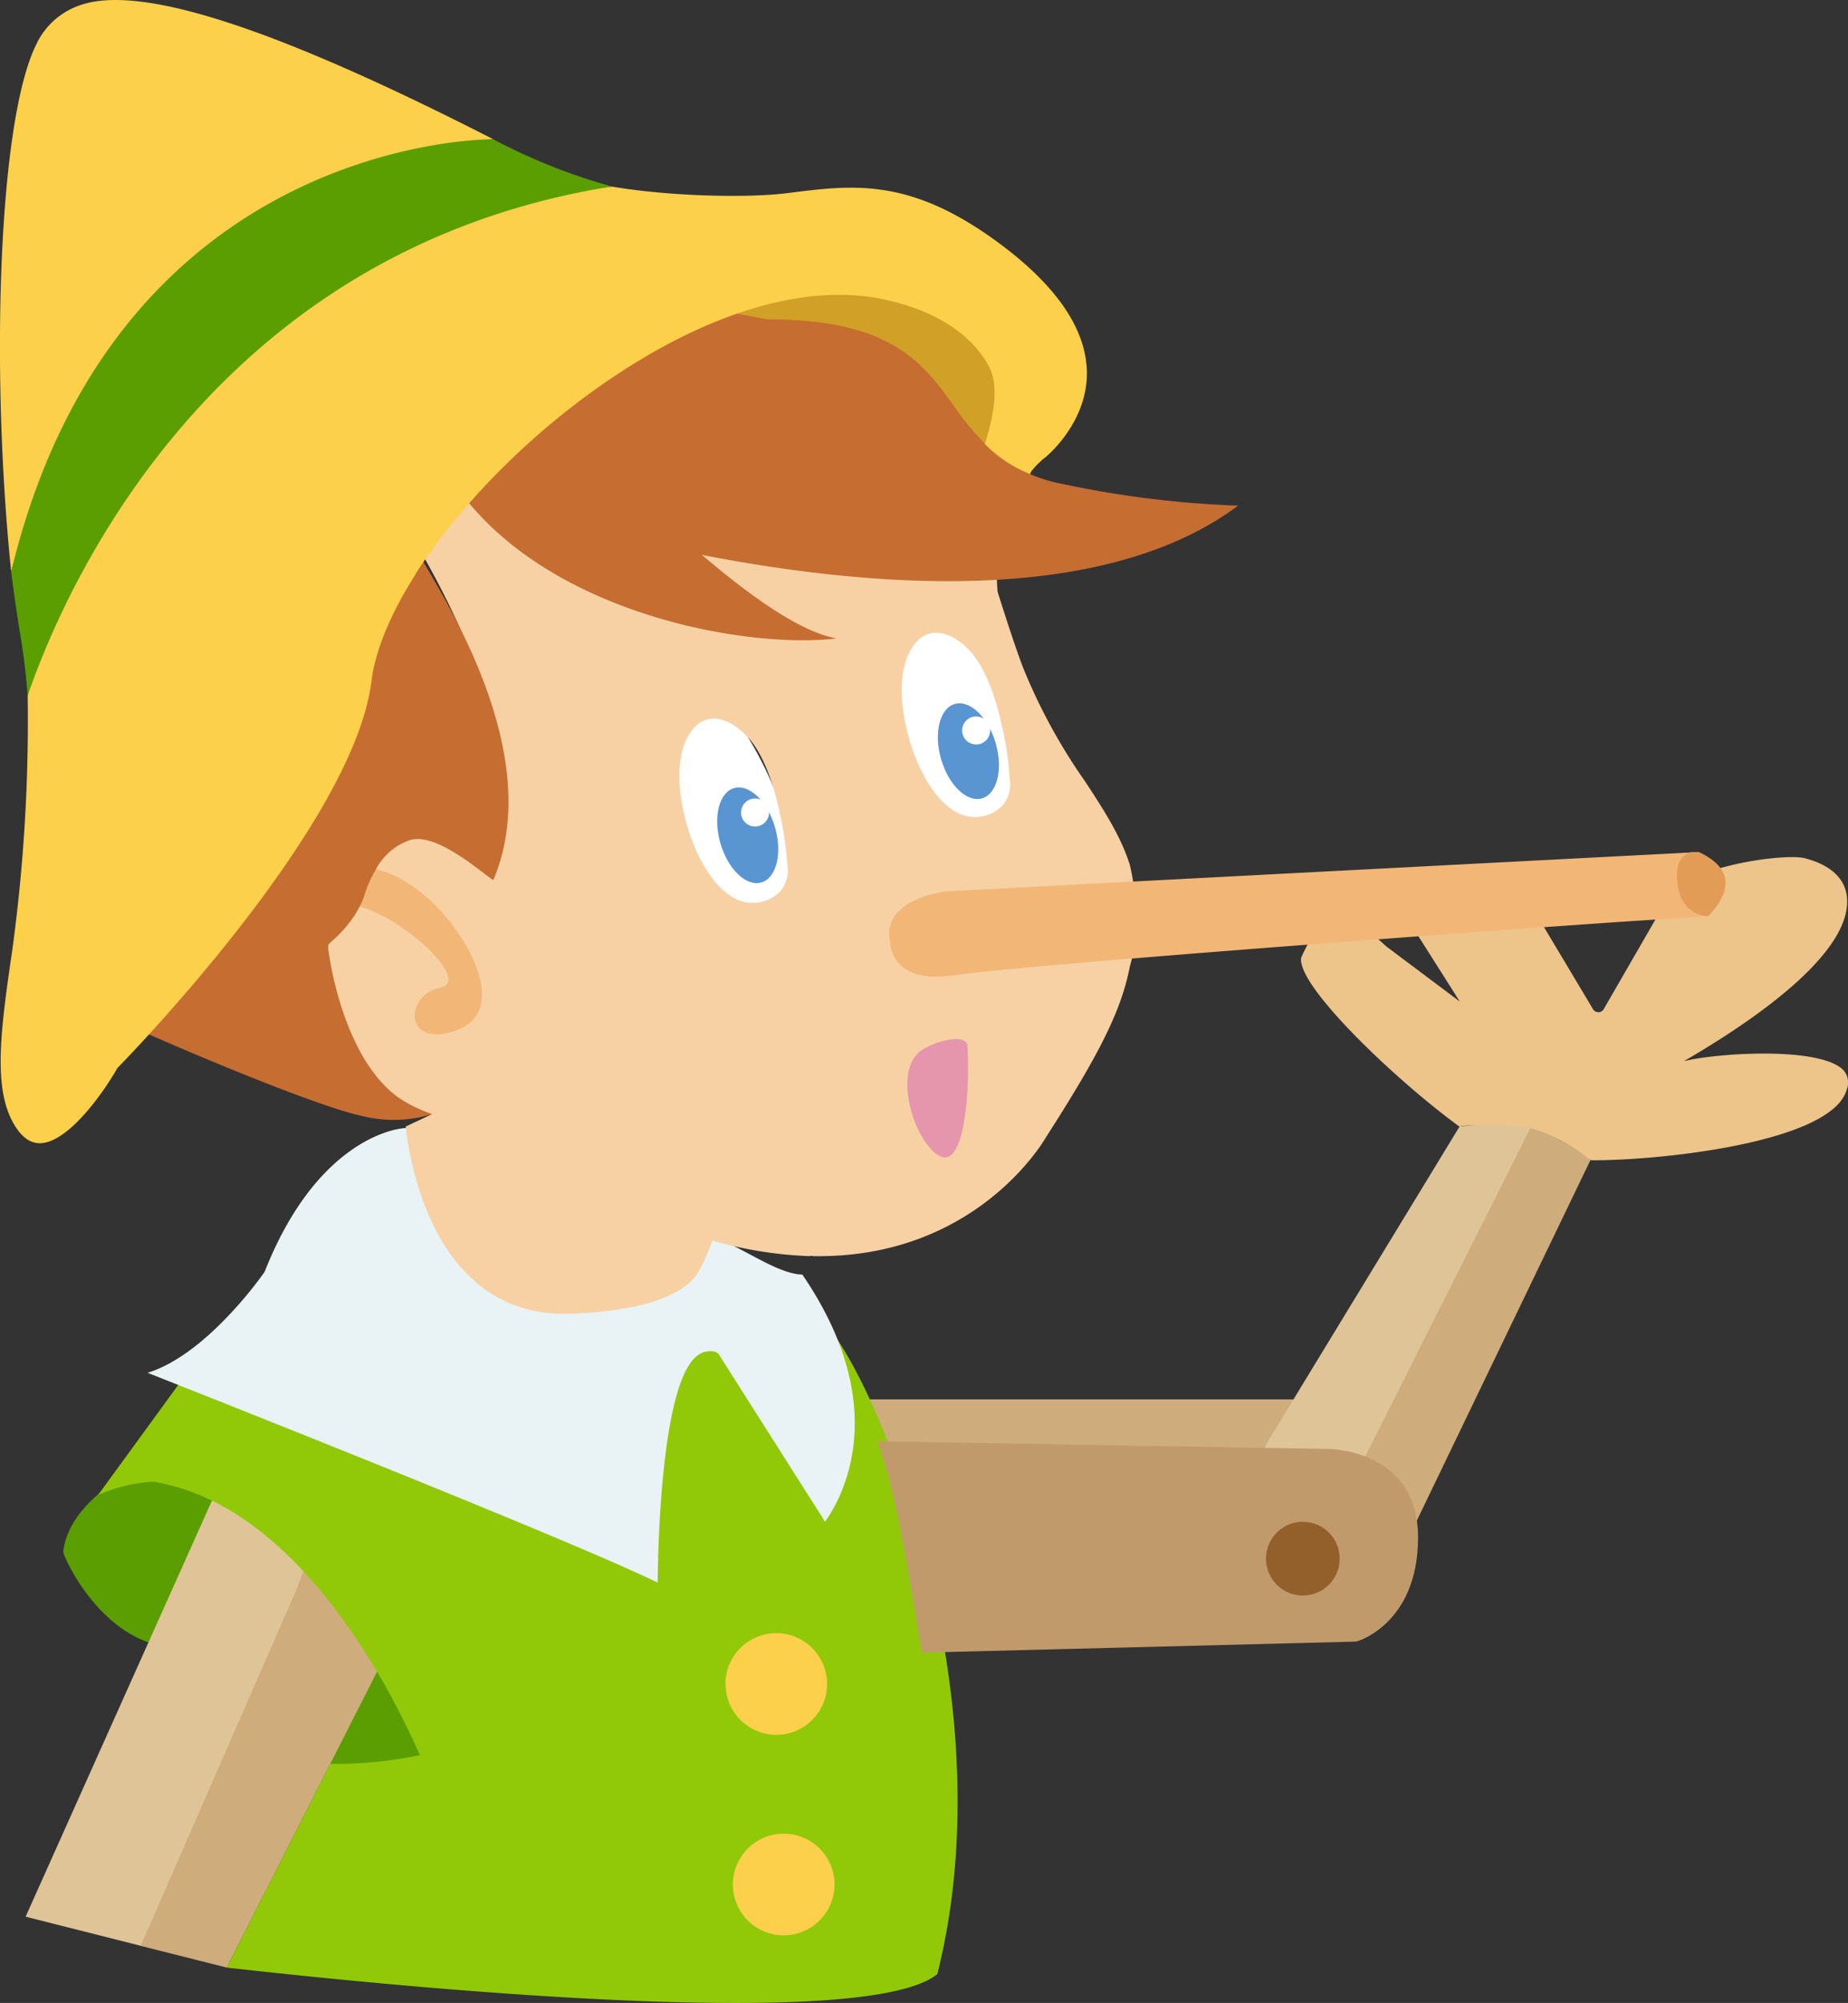
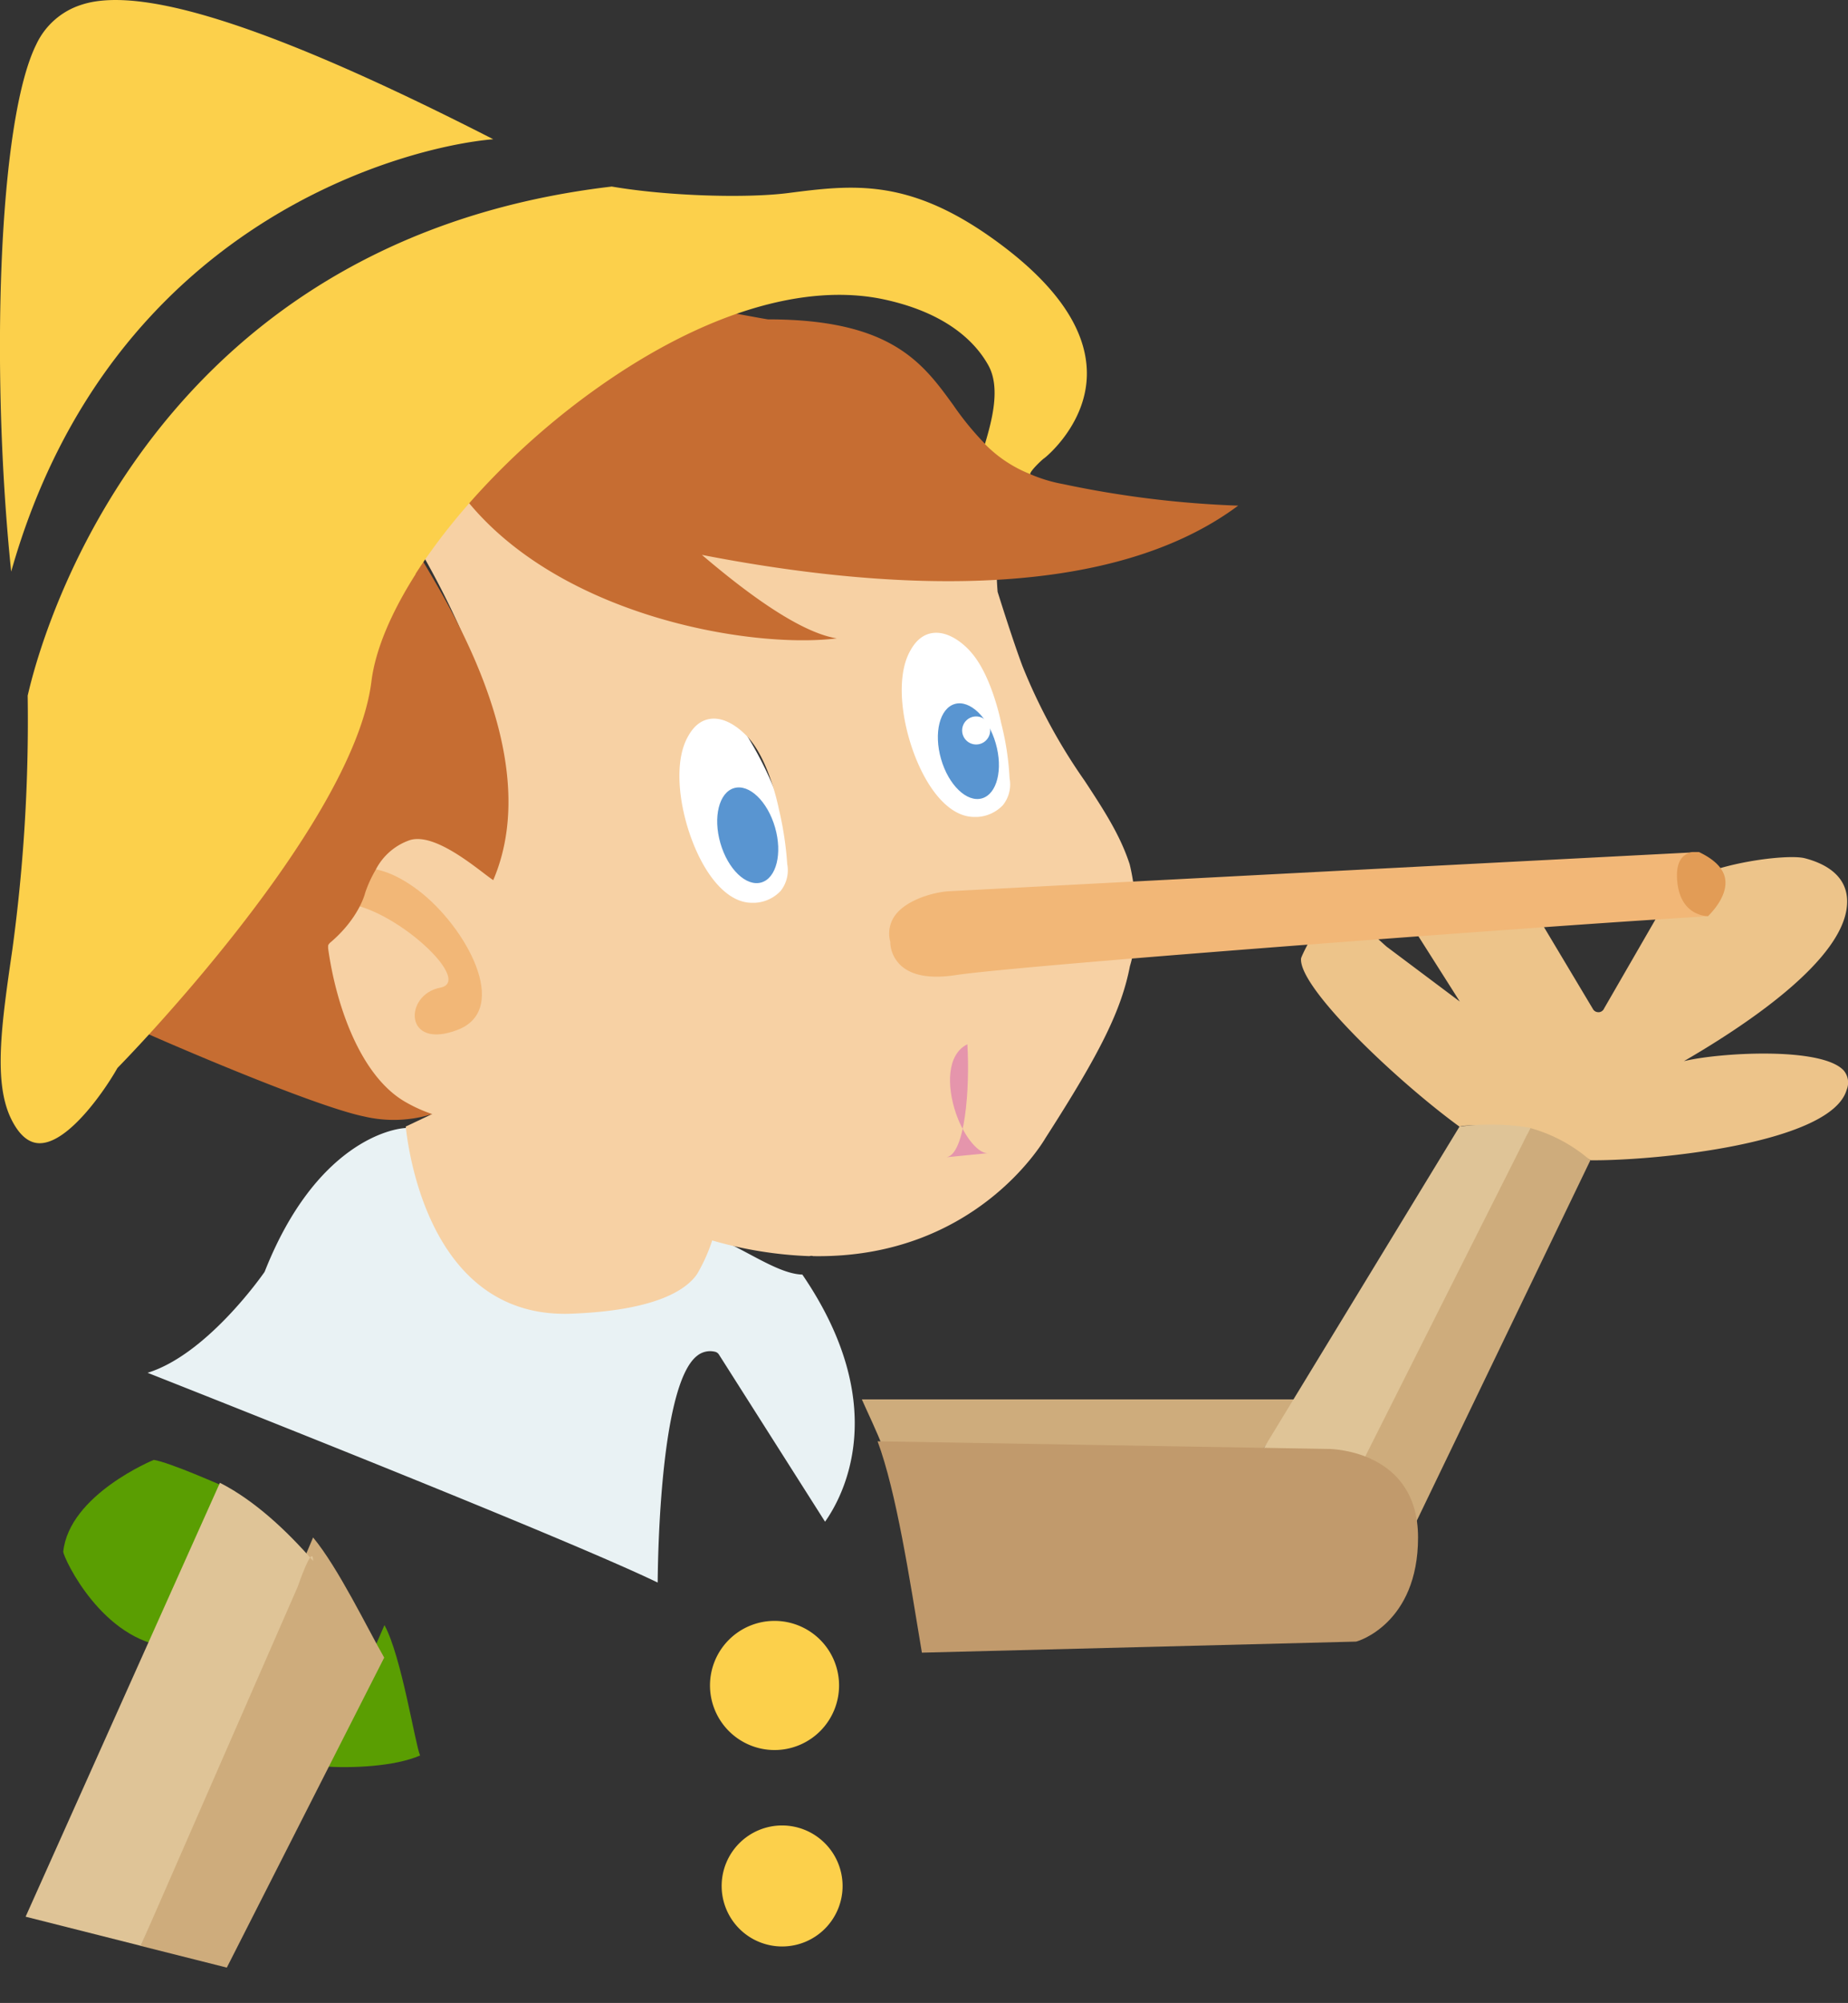
<svg xmlns="http://www.w3.org/2000/svg" id="Layer_1" viewBox="0 0 267.73 290" data-name="Layer 1">
  <rect x="0" y="0" width="267.73" height="290" fill="#333333" stroke="none" />
  <g transform="translate(-16.14 -5)">
    <path d="m260.1 158.64c7.65-4.44 24-14.75 23.64-23.39-.16-3.89-3.82-5.4-6.17-6-2.67-.64-13.29.76-17.48 3.71l3.5.81c-1.45.09-4.31 1.8-6.21 1.92l-8.84 15.31a.9.9 0 0 1 -.73.55h-.11a.9.9 0 0 1 -.73-.37l-8.24-13.78c-6.06.43-12.1-.52-19.1 0l8 12.61-10.54-7.9c-.05 0-3.44-3.12-3.48-3.18-3.86.29-2.11-1.53-6.77.91-.53.31-2.19 3.65-2.21 3.94-.36 4.23 13.89 17.74 22.95 24.34 2.16-.59 10.29.19 19 4.87 9.43.09 34.85-2.46 37.09-10.19a2.72 2.72 0 0 0 -.44-2.83c-3.23-3.44-17.99-2.58-23.13-1.33z" fill="#edc48a" />
    <path d="m213.07 216.11s-.06.06-.09.09a12.71 12.71 0 0 1 8.02 9.8l25.54-53a22.44 22.44 0 0 0 -8.71-4.68z" fill="#ceac7c" />
    <path d="m144.14 214.79h55l5.13-7.18h-63.27c.87 1.99 2.07 4.39 3.14 7.18z" fill="#ceac7c" />
    <path d="m77 259.17c-.75-1.79-2.69-14.34-5.16-18.88l-8.9 20.45c4.06.31 10.36.04 14.06-1.57z" fill="#5a9e02" />
    <path d="m50.2 220.92c-2.13-.94-9.47-4.18-11.78-4.55 0 0-12.25 5-13.12 13.31.11 1 5.64 12.86 15.37 13.77z" fill="#5a9e02" />
    <path d="m61.5 227.6-25 59.13 12.5 3.15 22.8-44.88c-2.42-4.22-6.65-13-10.3-17.4z" fill="#ceac7c" />
    <path d="m61.5 231c-3.83-4.4-8.5-8.77-13.5-11.31l-10.15 22.65-18 40.17 16.71 4.22s0 0 0-.07l22.72-51.95c.03-.09 2.22-6.45 2.22-3.71z" fill="#dfc497" />
    <path d="m129.45 269.3a8.76 8.76 0 1 0 8.76 8.76 8.77 8.77 0 0 0 -8.76-8.76z" fill="#fcd04b" />
    <path d="m128.38 258.38a9.35 9.35 0 1 0 -9.38-9.38 9.36 9.36 0 0 0 9.38 9.38z" fill="#fcd04b" />
-     <path d="m49 289.88c11 1.23 91.38 10.28 102.93.95 9.23-36.46-5.4-78.21-14.47-91.88l-94.54 5.25-12.56 17.24a23.2 23.2 0 0 1 8-1.91 29.86 29.86 0 0 1 8 2.52h.09a.86.86 0 0 1 .1.07c16.39 7.82 26.95 29.08 30.42 37a60.64 60.64 0 0 1 -13 1.27zm72.24-41.06a7.36 7.36 0 1 1 7.36 7.36 7.37 7.37 0 0 1 -7.34-7.36zm8.44 36.39a7.36 7.36 0 1 1 7.36-7.36 7.37 7.37 0 0 1 -7.34 7.36z" fill="#91c909" />
    <path d="m117.12 201.31a3 3 0 0 1 2.63-.59.91.91 0 0 1 .54.39l15.38 24.21c2.54-3.57 9.79-16.64-3.29-35.78-4-.1-9.5-4.66-14.31-5.91a9.08 9.08 0 0 1 -1.8 4.21c-2.7 3.91-5.08-.1-15.34.3-21.5.84-19.9-7.74-20.45-12.48l-5.3-7.35c-2.31 0-13.35 2.26-20.67 20.75a.87.87 0 0 1 -.1.18c-.38.54-8.35 11.89-16.89 14.52 12.66 5 60.93 24.11 73.9 30.37.06-6.44.67-28.89 5.7-32.82z" fill="#e9f2f4" />
    <path d="m122.78 109.11s-5.16-6.5-10.25-1.53-2.48 25.49 5.13 29.89 15.28-1.69 12.91-11.39a52.33 52.33 0 0 0 -7.79-16.97z" fill="#fff" />
    <path d="m156.17 96.8s-5.16-6.5-10.25-1.53-2.48 25.49 5.13 29.89 15.28-1.69 12.91-11.39a52.33 52.33 0 0 0 -7.79-16.97z" fill="#fff" />
    <path d="m179.8 130.13c-1.35-4.18-3.74-7.85-6.51-12.07a82.14 82.14 0 0 1 -9-16.57c-.76-2-2-5.65-3.62-10.8a39.92 39.92 0 0 1 -.12-4.57c-13 .65-29.3-3.72-41.32-5.87l-36.37-3.91c-2.74 3.13-3.55 5.77-5.56 8.87 2.19 3.81 17.78 31.43 9.85 44.39l-10-6.29c-1.32.42-6 3.15-6.92 4.49h-1.5c0 .09-2.9 6.54-7.22 10.34 1.16 7.81-1 21.05 4.81 24.36 3.92 2.22 9.87 4.29 12.44 3.79l-3.84 1.82c.51 4.71 4 27.93 24.09 27.09 12-.47 16.49-3.37 18.11-5.72a24.57 24.57 0 0 0 2.2-4.88 58.09 58.09 0 0 0 14.09 2.27.88.88 0 0 1 .54 0c23.16.38 33.12-16.18 33.66-17.11 8-12.44 11-18.55 12.23-24.88 2.06-6.79-.04-14.75-.04-14.75zm-50.57 3.87a5.5 5.5 0 0 1 -3.7 1.71h-.47c-2.13 0-4.26-1.41-6.13-4.1-3.56-5.12-5.75-14.56-3.35-19.53.87-1.79 2-2.8 3.48-3 2.56-.34 4.9 2.05 5.56 2.8 2.94 3.32 4.27 9.81 4.35 10.23a48.41 48.41 0 0 1 1.22 8 4.8 4.8 0 0 1 -.96 3.89zm32.21-12.43a5.5 5.5 0 0 1 -3.7 1.71h-.47c-2.13 0-4.26-1.41-6.13-4.1-3.56-5.12-5.75-14.56-3.35-19.53.87-1.79 2-2.8 3.48-3 2.56-.34 4.9 2 5.56 2.8 2.94 3.32 4.27 9.8 4.35 10.23a40.06 40.06 0 0 1 1.22 8 4.78 4.78 0 0 1 -.97 3.9z" fill="#f7d1a4" />
    <path d="m65.78 131.71c.45-.45 4.19-2.95 11 2.23s13.47 17.17 5.65 20.17-7.78-5.11-2.51-6.11-8.27-13-15-12.16.86-4.13.86-4.13z" fill="#f2b777" />
-     <path d="m149.25 69.9c1.07 1.47 9.13 2.35 10.34 3.7.58-2.76 9.28-14.1 7.86-16.63-1.63-2.91-14.06-12.74-22.47-14.59-3.21-.71-22.28 8.3-26 8.72 13.71 1.34 26.14 13.11 30.27 18.8z" fill="#d1a026" />
    <path d="m195.52 78.21a146.72 146.72 0 0 1 -25.36-3.12 21.78 21.78 0 0 1 -11.23-5.74l-.07-.07a42.26 42.26 0 0 1 -4.6-5.61c-4.43-6.11-9-12.43-26.85-12.43-.2 0-9.16-1.65-9.3-1.76-7.25 2-12.19 1.7-20.15 7.33-6.44 4.56-10.51 13.49-15.48 18.95 13.22 18.34 42.29 23.24 54.89 21.67-5.81-.94-14.16-7.51-19.54-12.09 24.92 4.85 58.17 7.4 77.69-7.13z" fill="#c66d32" />
    <path d="m78.75 166.3a21.25 21.25 0 0 1 -3.84-1.73c-6.51-3.7-10.07-13.91-11.23-22.24a.87.87 0 0 1 0-.1.89.89 0 0 1 0-.18.84.84 0 0 1 0-.16.86.86 0 0 1 .07-.15.88.88 0 0 1 .12-.15.81.81 0 0 1 .06-.07c4.22-3.54 5.1-7.18 5.1-7.21a17.53 17.53 0 0 1 1.5-3.31 1 1 0 0 1 .06-.11 8.75 8.75 0 0 1 4.92-4.25c3.85-1.21 10.38 4.71 12.09 5.79 8-18.72-8.14-42.36-11.14-47.82-2.92 4.85-9.73 12.61-10.23 16.61-2.09 16.85-20.46 42.04-30.23 52.78 4.6 2.09 25.75 11.19 32.9 12.65a18.7 18.7 0 0 0 9.85-.35z" fill="#c66d32" />
    <path d="m87.6 25.16c-30.26-15.46-50.45-22.46-59.6-19.49a10.84 10.84 0 0 0 -6.6 5.75c-5.56 11.18-6.62 47.58-3.64 76.34 14.46-51.07 57.76-61.6 69.84-62.6z" fill="#fcd04b" />
    <path d="m76.35 88.14v-.06c6-9.35 15.49-19.26 26.46-27 15.2-10.74 30-15.25 41.58-12.69 9.07 2 13.13 6.26 14.93 9.49s.55 7.92-.49 11.42a19.34 19.34 0 0 0 6.57 4.36c-.13-.36 1.65-2.06 2-2.3.06 0 6.33-5 6.2-12.51-.11-6.42-4.68-12.9-13.57-19.26-12.37-8.85-20.41-7.83-29.71-6.64-5.93.76-17.33.47-25.55-.94-70.77 8.29-84.05 71.48-84.62 73.7a245.27 245.27 0 0 1 -2.22 36.78c-1.57 10.78-2.8 19.29-.12 24.62 1.12 2.23 2.46 3.37 4 3.41h.08c4.21 0 9.5-7.77 11.2-10.78a.86.86 0 0 1 .14-.19c.34-.34 34.08-34.68 36.72-55.89.57-4.59 2.86-9.95 6.4-15.52z" fill="#fcd04b" />
-     <path d="m20.15 105.71c5.4-15.71 26.72-64.47 84.64-73.71a84.84 84.84 0 0 1 -17.19-6.84c-3.48 0-55.11 1.38-69.84 62.61.39 3.15.84 6.25 1.34 9.26s.83 5.84 1.05 8.68z" fill="#5a9e02" />
    <path d="m145.87 137.46a4.48 4.48 0 0 0 -.75 3.9.9.9 0 0 1 0 .2 4.82 4.82 0 0 0 1.68 3.36c1.63 1.38 4.25 1.8 7.81 1.26 4.93-.75 27.47-2.61 50.85-4.4 17.94-1.37 36.34-2.7 47.72-3.46l5.56-.36 4.79-.31c-1.11-1-1.74-2.15-2-4.64a7.72 7.72 0 0 1 .68-4.64c-15.69.81-74.16 3.85-108.59 5.67-2.04.11-6.01 1.14-7.75 3.42z" fill="#f2b777" />
-     <path d="m153.29 172.55c2.66-.51 3.38-9.83 3-16.36a1.3 1.3 0 0 0 -.69-.59 2.75 2.75 0 0 0 -1-.17 10.52 10.52 0 0 0 -4.49 1.37c-3 1.49-3 6.07-1.66 10 1.18 3.44 3.38 6.07 4.84 5.75z" fill="#e595ac" />
+     <path d="m153.29 172.55c2.66-.51 3.38-9.83 3-16.36c-3 1.49-3 6.07-1.66 10 1.18 3.44 3.38 6.07 4.84 5.75z" fill="#e595ac" />
    <path d="m263.59 137.65c.71-.71 2.84-3 2.49-5.36-.23-1.52-1.51-2.84-3.81-3.93h-.94a2.65 2.65 0 0 0 -1.36.67c-.73.71-1 1.94-.83 3.65.44 4.42 3.47 4.93 4.45 4.97z" fill="#e29c56" />
  </g>
  <ellipse cx="124.45" cy="125.92" fill="#5995d1" rx="4.12" ry="7.11" transform="matrix(.961 -.277 .277 .961 -46.15 34.4)" />
  <ellipse cx="156.41" cy="113.74" fill="#5995d1" rx="4.12" ry="7.11" transform="matrix(.961 -.277 .277 .961 -41.52 42.78)" />
-   <circle cx="109.39" cy="117.64" fill="#fff" r="2.03" />
  <circle cx="141.42" cy="105.76" fill="#fff" r="2.03" />
  <path d="m213.92 218.94c0-.12-7.52 1.56-.93-1.2l24.89-49.44a35.25 35.25 0 0 0 -10.29-.19l-28.43 46.68 6.49 1.58c.05 0 5.64 1.77 8.27 2.57z" fill="#dfc497" transform="translate(-16.14 -5)" />
  <path d="m208.7 214.79-65.42-1.11c2.72 7.33 4.62 19.77 6.42 30.6l62.88-1.6c.22 0 9-2.59 9-15.08s-12.35-12.81-12.88-12.81z" fill="#c19a6c" transform="translate(-16.14 -5)" />
-   <circle cx="188.75" cy="225.67" fill="#93602c" r="5.34" />
</svg>